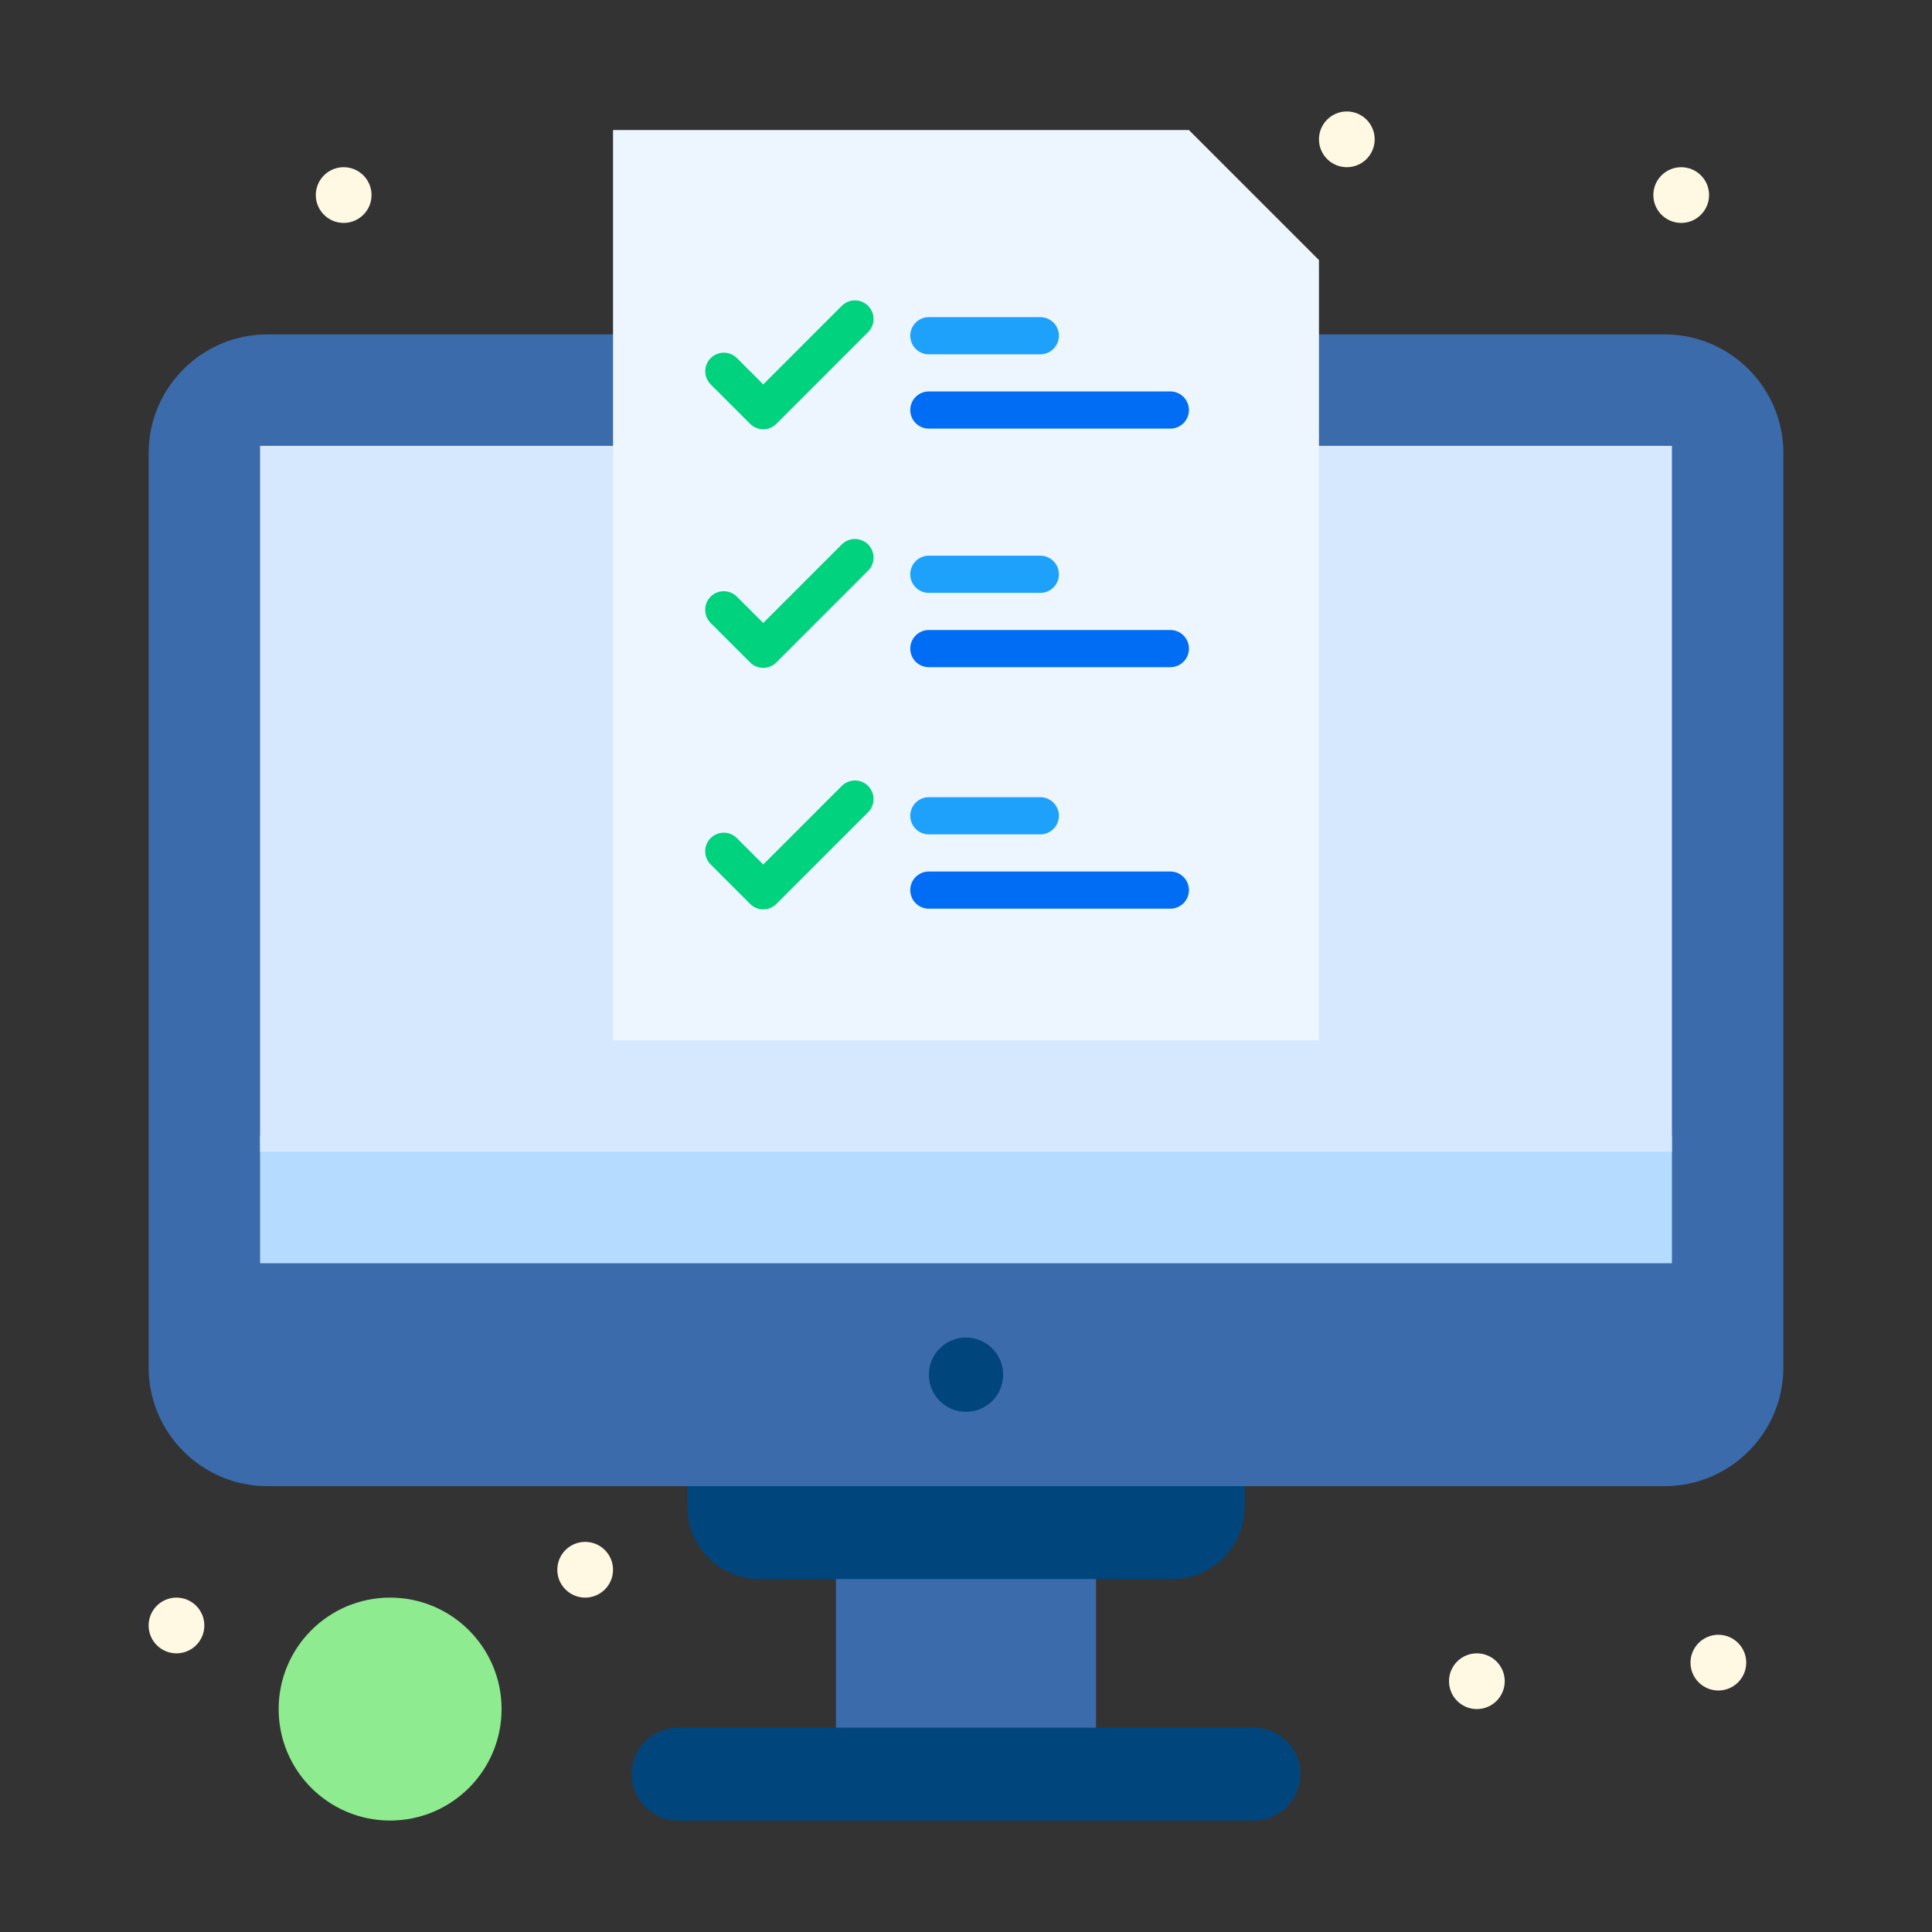
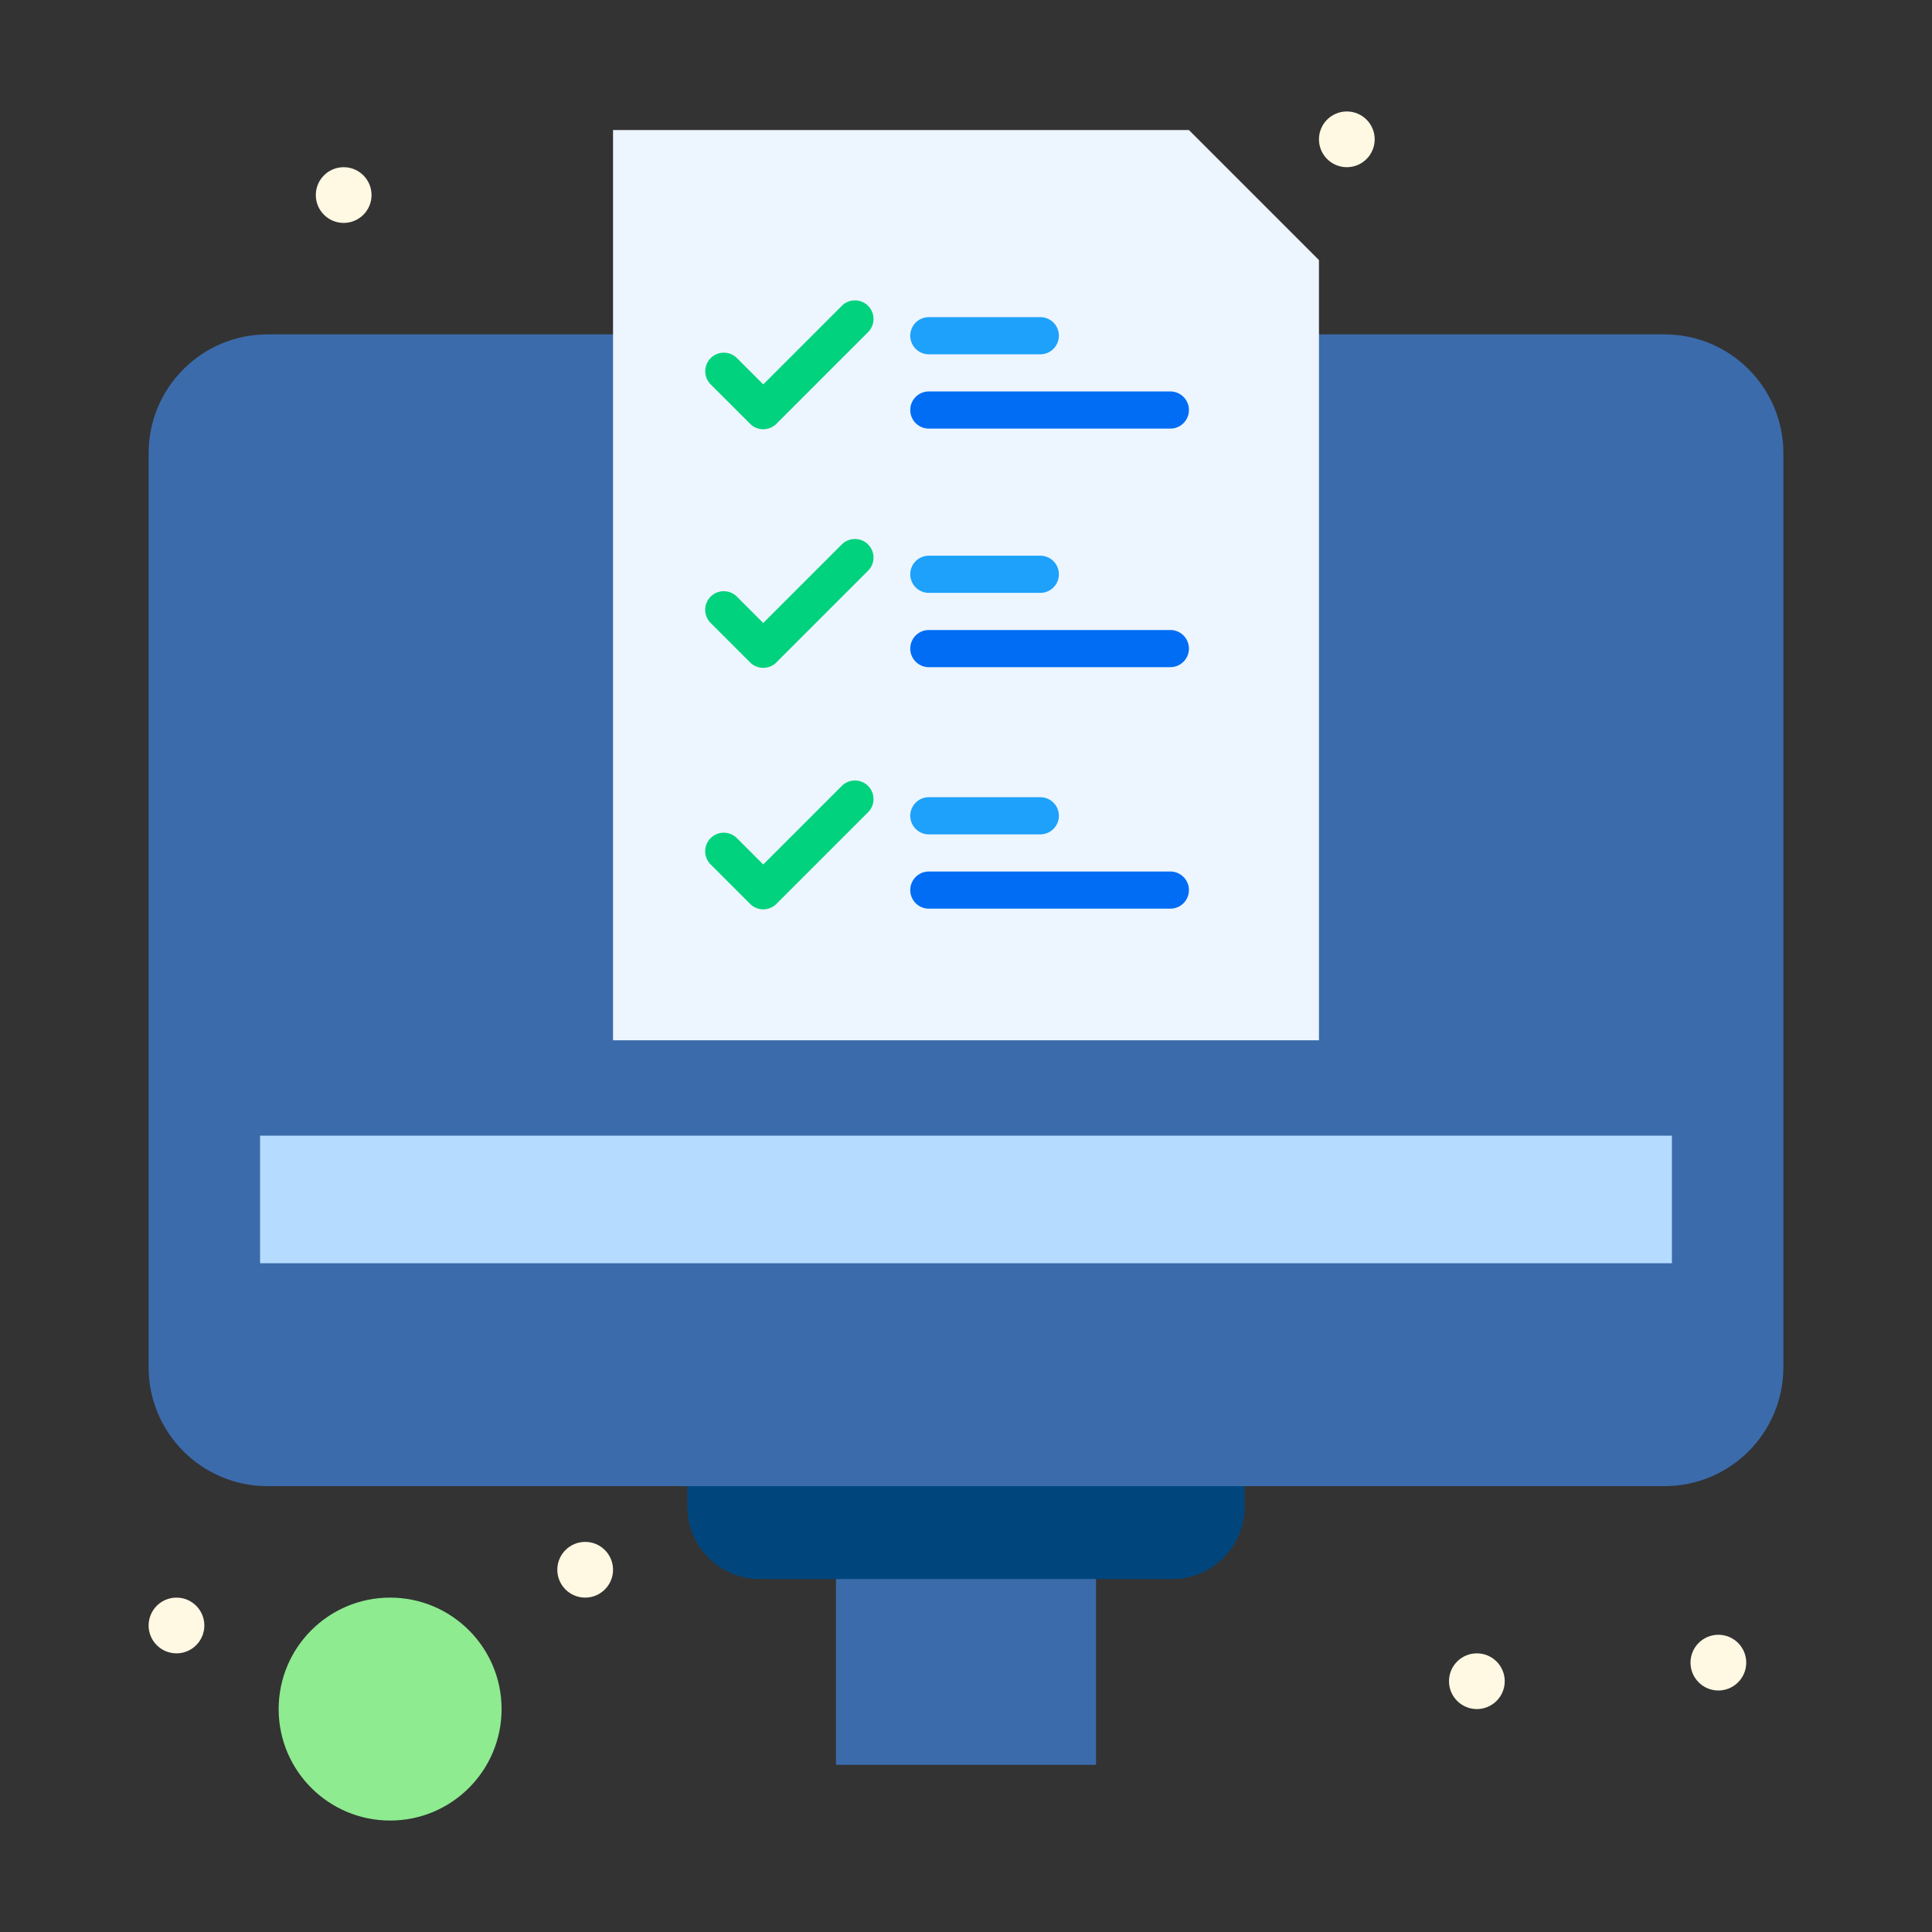
<svg xmlns="http://www.w3.org/2000/svg" version="1.1" width="512" height="512" x="0" y="0" viewBox="0 0 520 520" style="enable-background:new 0 0 512 512" xml:space="preserve">
  <rect x="0" y="0" width="520" height="520" fill="#333333" stroke="none" />
  <g>
    <path fill="#3b6bab" d="M225 415h70v60h-70z" opacity="1" data-original="#3b6bab" />
    <path fill="#00467d" d="M335 392.333V405.5c0 10.77-8.729 19.5-19.5 19.5h-111c-10.77 0-19.5-8.73-19.5-19.5v-13.167z" opacity="1" data-original="#00467d" />
    <path fill="#3b6bab" d="M480 122v246c0 17.67-14.33 32-32 32H72c-17.67 0-32-14.33-32-32V122c0-17.67 14.33-32 32-32h376c17.67 0 32 14.33 32 32z" opacity="1" data-original="#3b6bab" />
    <circle cx="462.5" cy="447.5" r="7.5" fill="#fff8e3" opacity="1" data-original="#fff8e3" />
-     <circle cx="452.5" cy="52.5" r="7.5" fill="#fff8e3" opacity="1" data-original="#fff8e3" />
    <path fill="#b5dbff" d="M70 305.667h380V340H70z" opacity="1" data-original="#b5dbff" />
-     <path fill="#d5e8fe" d="M450 310H70V120h380z" opacity="1" data-original="#d5e8fe" />
    <circle cx="397.5" cy="452.5" r="7.5" fill="#fff8e3" opacity="1" data-original="#fff8e3" />
    <circle cx="362.5" cy="37.5" r="7.5" fill="#fff8e3" opacity="1" data-original="#fff8e3" />
    <path fill="#edf5ff" d="M355 120v160H165V35h155l35 35v20z" opacity="1" data-original="#edf5ff" />
-     <path fill="#00467d" d="M337.5 465c6.9 0 12.5 5.6 12.5 12.5 0 6.912-5.6 12.5-12.5 12.5h-155c-6.9 0-12.5-5.6-12.5-12.5 0-6.912 5.6-12.5 12.5-12.5zM267.07 362.93c1.811 1.811 2.93 4.311 2.93 7.07s-1.119 5.26-2.93 7.07S262.759 380 260 380c-5.52 0-10-4.48-10-10 0-2.76 1.12-5.26 2.93-7.07S257.24 360 260 360s5.26 1.12 7.07 2.93z" opacity="1" data-original="#00467d" />
    <circle cx="157.5" cy="422.5" r="7.5" fill="#fff8e3" opacity="1" data-original="#fff8e3" />
    <circle cx="105" cy="460" r="30" fill="#8eeb90" opacity="1" data-original="#8eeb90" />
    <circle cx="92.5" cy="52.5" r="7.5" fill="#fff8e3" opacity="1" data-original="#fff8e3" />
    <circle cx="47.5" cy="437.5" r="7.5" fill="#fff8e3" opacity="1" data-original="#fff8e3" />
    <path fill="#00d27e" d="M205.43 115.53a4.981 4.981 0 0 1-3.534-1.463l-10.61-10.6a5 5 0 0 1-.003-7.071 4.997 4.997 0 0 1 7.071-.003l7.075 7.067 21.216-21.216a5.001 5.001 0 0 1 7.071 7.071l-24.75 24.75a4.985 4.985 0 0 1-3.536 1.465z" opacity="1" data-original="#00d27e" />
    <path fill="#006df4" d="M315 115.36h-65a5 5 0 0 1 0-10h65a5 5 0 1 1 0 10z" opacity="1" data-original="#006df4" />
    <path fill="#1da1fa" d="M280 95.36h-30a5 5 0 0 1 0-10h30a5 5 0 1 1 0 10z" opacity="1" data-original="#1da1fa" />
    <path fill="#00d27e" d="M205.43 179.75a4.987 4.987 0 0 1-3.536-1.464l-10.61-10.61a5 5 0 1 1 7.071-7.071l7.074 7.074 21.214-21.214a5.001 5.001 0 0 1 7.071 7.071l-24.75 24.75a4.979 4.979 0 0 1-3.534 1.464z" opacity="1" data-original="#00d27e" />
    <path fill="#006df4" d="M315 179.57h-65a5 5 0 0 1 0-10h65a5 5 0 1 1 0 10z" opacity="1" data-original="#006df4" />
    <path fill="#1da1fa" d="M280 159.57h-30a5 5 0 0 1 0-10h30a5 5 0 1 1 0 10z" opacity="1" data-original="#1da1fa" />
    <path fill="#00d27e" d="M205.43 244.75a4.987 4.987 0 0 1-3.536-1.464l-10.61-10.61a5 5 0 1 1 7.071-7.071l7.074 7.074 21.214-21.214a5.001 5.001 0 0 1 7.071 7.071l-24.75 24.75a4.979 4.979 0 0 1-3.534 1.464z" opacity="1" data-original="#00d27e" />
    <path fill="#006df4" d="M315 244.57h-65a5 5 0 0 1 0-10h65a5 5 0 1 1 0 10z" opacity="1" data-original="#006df4" />
    <path fill="#1da1fa" d="M280 224.57h-30a5 5 0 0 1 0-10h30a5 5 0 1 1 0 10z" opacity="1" data-original="#1da1fa" />
  </g>
</svg>